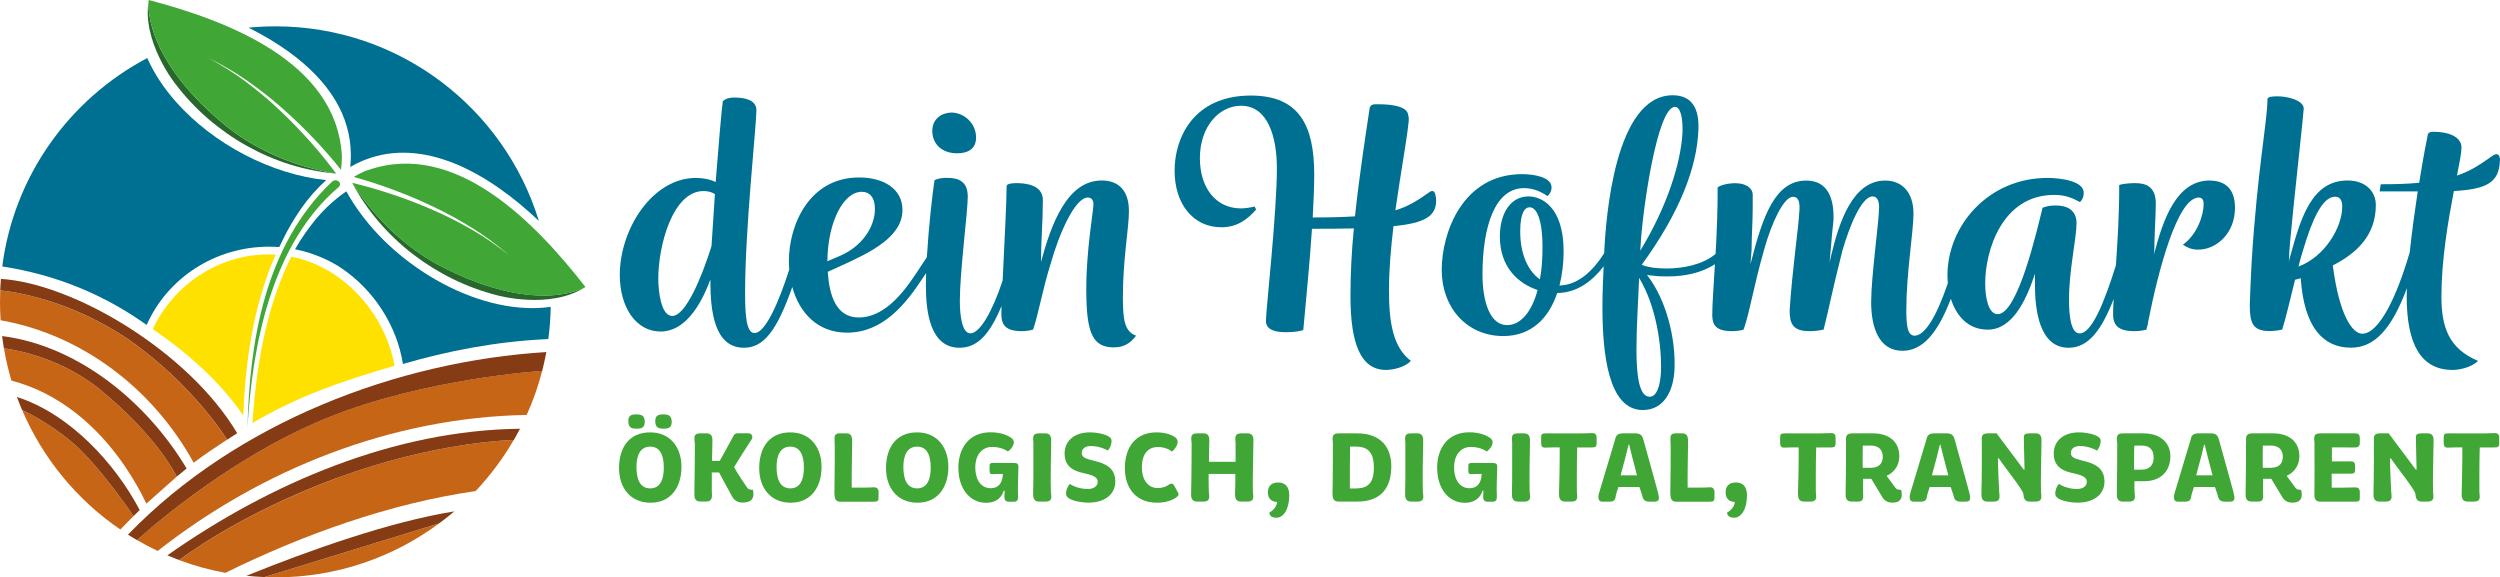
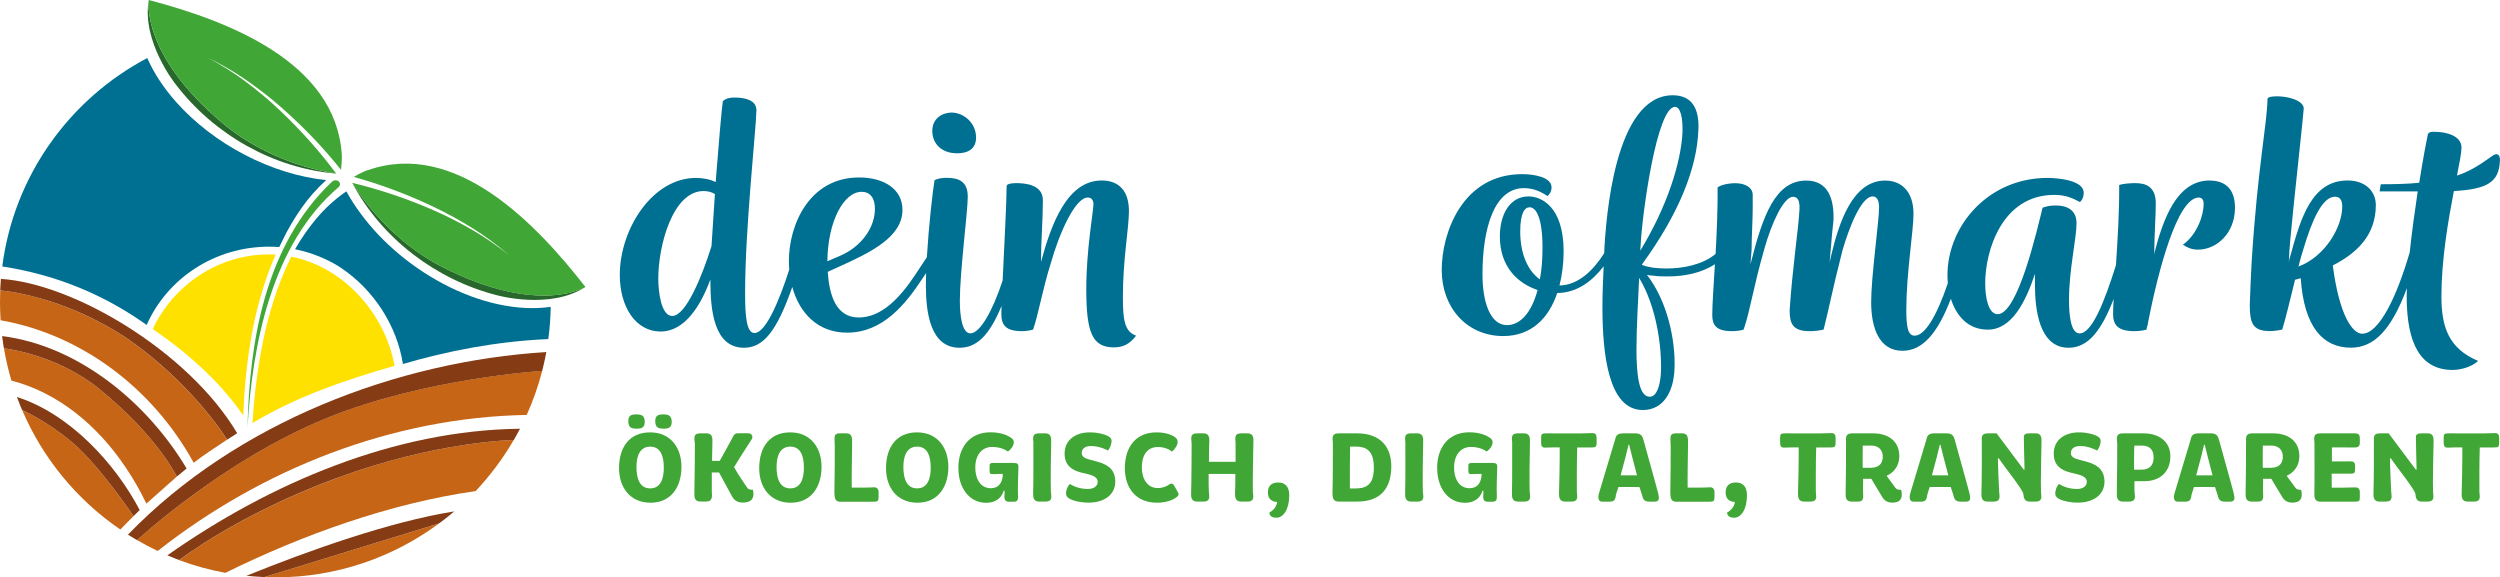
<svg xmlns="http://www.w3.org/2000/svg" id="Ebene_2" viewBox="0 0 331.2 76.49">
  <defs>
    <style>.cls-1{fill:#007092;}.cls-2{fill:#ffe100;}.cls-3{fill:#853b14;}.cls-4{fill:#c76516;}.cls-5,.cls-6{fill:#40a635;}.cls-7{fill:#29682d;}.cls-7,.cls-6{fill-rule:evenodd;}</style>
  </defs>
  <g id="Ebene_1-2">
    <g>
      <g>
        <g>
          <path class="cls-7" d="m44.54,22.99c-8.31-.67-16.22-5.19-21.25-11.8C23.28,11.19,18.73,5.52,19.71,0,19.71,0,18.57,7.18,29.55,16.36c6,5.02,13,6.34,14.99,6.62h0Z" />
          <path class="cls-6" d="m41.09,18.76c-1.3-1.46-2.66-2.86-4.08-4.2-1.42-1.35-2.93-2.59-4.49-3.77-1.57-1.17-3.24-2.2-4.96-3.14,1.76.87,3.47,1.85,5.08,2.97,1.61,1.13,3.18,2.32,4.65,3.63,1.48,1.3,2.9,2.66,4.26,4.09,1.27,1.34,2.48,2.71,3.63,4.17.06-.51.09-1.02.11-1.54,0-.17,0-.34-.01-.5C44.48,8.12,29.97,2.7,19.71,0c-.01.11-.02.21-.03.32-.07,1.48.25,8,9.87,16.04,6,5.01,12.99,6.34,14.98,6.63-1.07-1.45-2.23-2.87-3.44-4.23Z" />
        </g>
        <path class="cls-7" d="m46.66,24.21c3.88,7.38,11.15,12.87,19.2,14.91,0,0,7.01,1.96,11.7-1.11,0,0-6.16,3.86-18.91-2.62-6.97-3.55-10.94-9.46-11.98-11.18h0Z" />
        <path class="cls-6" d="m48.68,22.54c-.16.06-.31.12-.47.19-.46.21-.91.45-1.35.71,1.79.49,3.52,1.06,5.25,1.7,1.85.69,3.66,1.46,5.43,2.31,1.78.84,3.5,1.81,5.17,2.85,1.67,1.04,3.24,2.23,4.73,3.51-1.54-1.22-3.14-2.35-4.83-3.33-1.7-.97-3.43-1.88-5.23-2.65-1.79-.78-3.62-1.49-5.47-2.1-1.73-.57-3.48-1.09-5.24-1.5,1.05,1.72,5.02,7.63,11.98,11.17,11.18,5.69,17.29,3.42,18.63,2.77.09-.05.19-.1.28-.15-6.52-8.37-17.2-19.59-28.87-15.46Z" />
        <g>
-           <path class="cls-1" d="m71.37,29.25c-1.57-1.49-3.33-2.98-5.26-4.33-4.47-3.11-8.74-4.69-12.7-4.69h0c-1.93,0-3.78.38-5.51,1.13-.5.21-1.01.47-1.5.76.06-.57.09-1.14.08-1.69-.05-5.07-2.8-9.62-8.17-13.53-1.58-1.15-3.4-2.24-5.39-3.24,1.18-.11,2.37-.17,3.58-.17,16.41,0,30.3,10.84,34.88,25.75Z" />
          <path class="cls-1" d="m70.55,40.82c-4.65,0-9.82-1.72-14.57-4.84-4.32-2.84-7.86-6.58-10.1-10.63-.91.62-1.77,1.33-2.58,2.11-1.05,1.01-1.97,2.17-2.83,3.38-.5.7-.95,1.43-1.38,2.18.58.12,1.15.26,1.71.43.22.07.44.14.66.22.55.19,1.08.41,1.61.65.73.34,1.44.72,2.11,1.17,4.35,2.91,7.41,7.67,8.2,12.73,5.81-1.69,12.26-2.99,19.26-3.3.19-1.4.3-2.83.32-4.27-.78.11-1.59.17-2.42.17Z" />
          <path class="cls-1" d="m36.99,32.74c.12-.26.25-.52.38-.77.37-.79.78-1.57,1.23-2.32.82-1.38,1.73-2.73,2.81-3.96.56-.64,1.16-1.25,1.8-1.83-7.21-.75-14.85-4.69-19.89-10.36-1.65-1.86-2.93-3.82-3.81-5.81C9.22,13.11,1.84,23.29.3,35.3c6.96,1.07,12.71,3.54,17.42,6.59.59.38,1.15.77,1.71,1.16,2.74-6.19,9.02-10.37,16.22-10.37.45,0,.9.02,1.34.05Z" />
          <g>
            <path class="cls-2" d="m33.44,56.05c5.92-3.53,11.92-5.59,18.83-7.59-1.26-6.94-6.73-13.08-13.68-14.46-2.86,5.72-4.58,13.09-5.14,22.05Z" />
            <path class="cls-2" d="m36.53,33.73c-.3-.02-.59-.03-.89-.03-6.79,0-12.7,4.12-15.4,9.89,4.7,3.22,9.06,7.14,11.99,11.47.32-8.52,1.74-15.59,4.3-21.33Z" />
          </g>
          <path class="cls-5" d="m44,24.06c-8.91,8.39-10.97,21.31-11.21,32.63.62-11.07,3.23-24.39,12.07-31.9.24-.2.24-.57,0-.77-.12-.09-.26-.14-.4-.14-.16,0-.33.06-.46.18Z" />
          <g>
            <path class="cls-4" d="m43.21,55.41c-13.71,5.62-24.99,16.09-25.05,16.14.89.52,1.8,1,2.73,1.44,13.79-10.82,30.99-17.7,48.89-18.02.84-1.87,1.53-3.82,2.05-5.84-.07,0-15.75,1-28.62,6.28Z" />
            <path class="cls-4" d="m44.66,63.32c-13.19,4.86-20.86,10.85-20.91,10.89,1.96.73,4,1.3,6.11,1.68h0c10.14-5,21.7-9.19,33.15-10.83,1.93-2.05,3.63-4.32,5.05-6.77-.12,0-10.25.18-23.41,5.02Z" />
            <path class="cls-4" d="m35.02,76.46c.49.02.98.03,1.47.03,8.12,0,15.62-2.66,21.68-7.15l-23.15,7.11Z" />
            <path class="cls-4" d="m16.94,44.91C8.16,39.03.04,38.48.03,38.48c-.02.5-.03,1.01-.03,1.51,0,.82.03,1.63.08,2.44,10.78,1.9,20.22,9.09,25.58,18.88,1.12-.89,3.1-2.2,4.42-3.06,0,0-4.43-7.26-13.14-13.34Z" />
            <path class="cls-4" d="m23.42,63.14s-2.49-5.27-10.21-11.57c-5.73-4.67-12.64-5.41-12.69-5.42.25,1.45.58,2.88.99,4.27,6.21,1.61,11.39,5.94,15.09,11.43h0c.97,1.44,1.97,3.12,2.79,4.87" />
            <path class="cls-4" d="m17.69,68.37s-4.39-6.53-7.99-9.65c-3.25-2.82-6.69-4.36-6.77-4.4,2.75,6.44,7.29,11.92,13.01,15.83.84-.87,1.69-1.72,2.57-2.57-.21.2-.81.79-.81.79Z" />
            <path class="cls-3" d="m31.43,57.39l-.67.43-.67.43s-4.43-7.26-13.14-13.34C8.15,39.02.03,38.48.03,38.48c0,0,0-.34.09-1.53,9.66.6,24.91,9.67,31.3,20.44Z" />
            <path class="cls-3" d="m24.72,62.07c-.33.26-.98.8-1.3,1.07,0,0-2.49-5.27-10.21-11.57-5.75-4.69-12.69-5.42-12.69-5.42,0,0-.11-.57-.24-1.63,10.23,1.31,19.29,8.91,24.44,17.54Z" />
            <path class="cls-3" d="m18.5,67.58c-.21.2-.81.79-.81.79,0,0-4.39-6.53-7.99-9.65-3.29-2.85-6.77-4.4-6.77-4.4,0,0-.31-.69-.69-1.73,7.09,2.27,13.1,8.93,16.27,14.99Z" />
            <path class="cls-3" d="m72.38,46.63c-.2,1.11-.55,2.51-.55,2.51,0,0-15.72.99-28.62,6.28-13.75,5.63-25.05,16.14-25.05,16.14,0,0-.79-.46-1.21-.73,14.39-14.88,35.69-22.97,55.44-24.19Z" />
            <path class="cls-3" d="m68.89,56.8c-.28.56-.82,1.49-.82,1.49,0,0-10.18.15-23.41,5.02-13.23,4.88-20.91,10.89-20.91,10.89,0,0-.69-.25-1.58-.63,13.63-9.59,30.1-16.58,46.72-16.77Z" />
            <path class="cls-3" d="m60.17,67.76c-.9.78-2,1.58-2,1.58l-23.15,7.11c-.61-.03-1.89-.11-2.37-.17,8.25-3.35,18.98-7.16,27.52-8.53Z" />
          </g>
        </g>
      </g>
      <g>
        <g>
          <path class="cls-1" d="m126.81,20.31c1.25,0,2.5-.45,2.5-2.1,0-1.85-1.55-3.3-3.3-3.3-1.25.05-2.5.8-2.5,2.45,0,1.55,1.1,2.95,3.3,2.95Z" />
          <path class="cls-1" d="m148.76,39.31c0-5,.8-9.05.8-11.35,0-2.75-1.4-4.05-3.6-4.05-4.6,0-6.7,5.8-8.05,10.8,0-2.6.25-5.55.25-8.2,0-2.05-2.35-2.25-3.5-2.25-.5,0-1.2.05-1.3.35,0,2.15-.33,8.19-.53,12.55-1.38,4.19-3.04,7-4.27,7-1.1,0-1.4-2.3-1.4-4.3,0-3.85,1.05-11.85,1.05-13.8s-1.1-2.5-2.75-2.5c-.55,0-1.1.05-1.65.3-.26,1.53-.78,6.17-1.02,10.21l-1.48,2.24c-2.1,3.2-4.55,5.75-7.55,5.75s-3.9-2.95-4.1-6.05l1.65-.75c4.1-1.85,8.25-3.9,8.25-7.45,0-2.8-2.5-4.3-5.75-4.3-6.55,0-9.3,6.2-9.3,11.1,0,.37.02.73.05,1.1-1.42,4.43-3.18,8.41-4.6,8.41-1.05,0-1.25-2.15-1.25-5.3,0-8.6,1.45-21.6,1.5-24.2,0-1.35-1.45-1.7-2.95-1.7-.5,0-1.15.1-1.5.5-.15.95-.55,5.6-.95,10.7-.8-.4-1.8-.55-2.6-.55-5.8,0-10.1,6.8-10.1,12.85,0,4.3,2.15,7.5,5.4,7.5s5.35-3.5,6.6-6.9v.15c0,3.85.45,8.9,4.45,8.9,2.56,0,4.34-2.16,6.4-8.05.93,3.4,3.34,6.05,7.25,6.05,4.75,0,7.75-3.75,10.05-7.25l.43-.64c-.02.58-.03,1.14-.03,1.64,0,3.6.6,8.25,4.45,8.25,2.25,0,3.93-1.56,5.57-5.53-.01.45-.02.82-.02,1.08,0,1.4.55,2.25,2.7,2.25.45,0,.95-.05,1.5-.2.65-1.8,1.3-5.5,2.35-8.8,1.1-3.9,3.2-8.7,4.9-8.7.45,0,.75.3.75.9,0,.85-.95,6-.95,11.2,0,5.7.75,7.75,3.65,7.75,1.3,0,2.15-.5,2.95-1.55-1.55-.55-1.75-2.15-1.75-5.15Zm-54.5-6.7c-1.25,4-3.4,9.25-5.2,9.25-1.5,0-1.85-3.3-1.85-4.95,0-4.35,1.9-11.6,6-11.6.6,0,1.1.15,1.5.4l-.45,6.9Zm19.9-7.2c1.05,0,1.75.75,1.75,2.25,0,2.5-1.8,5-4.55,6.2l-1.75.75c.05-5.25,2.15-9.2,4.55-9.2Z" />
        </g>
-         <path class="cls-1" d="m173.91,28.81c2.25,0,4.1-.05,5.6-.15.6-5.7,1.45-11,1.95-14.4.2-.45.45-.45,1.1-.45,1.95,0,3.9.3,4,1.45.1.25.1.7,0,1.35-.2,1.95-1,6.35-1.7,11.25,1.7-.5,2.95-1.3,4.65-2.5.1-.05.2-.05.3-.05.3,0,.45.75.45,1.25,0,2.05-1.45,3-5.65,3.4-.35,2.9-.6,5.85-.6,8.45,0,4.4.55,7.6,2.9,9.4-.85.9-2.45,1.2-3.3,1.2-3.3,0-4.7-3.4-4.7-9.75,0-2.95.15-6.05.45-9-1.65.05-3.5.05-5.55.05-.3,4.6-.8,9.5-1.15,13.4-.6.25-1.6.3-2.35.3-1.65,0-2.6-.45-2.6-1.5,0-1.4,1.45-14.3,1.45-20.2,0-4.1-1.15-8.3-4.75-8.3-2.85,0-5.45,2.7-5.45,6.95,0,3.85,2.05,6.65,5.45,6.65.5,0,1.2-.1,1.8-.25l.2.4c-1.1,1.25-2.45,2.35-4.6,2.35-3.75,0-6.2-3.1-6.2-7.5s2.55-9.95,10.1-9.95c6.45,0,8.4,4,8.4,10.5,0,1.7-.1,3.65-.2,5.65Z" />
        <path class="cls-1" d="m292.75,23.91c-4.4,0-6.2,5.15-7.4,9.85,0-.1.05-.25.05-.4,0-2.05.2-4.8.2-6.4,0-2.35-1.45-2.7-2.75-2.7-.5,0-1.5.05-2.1.25.03,3.46-.21,7.34-.43,10.62-1.53,4.9-3.19,9.04-4.82,9.04-1.2,0-1.4-2.6-1.4-4.45,0-3.95,1-8.15,1-10.15,0-1.85-1.4-2.35-2.75-2.35-.75,0-1.2.1-1.75.3-.7,2.8-3.25,14.1-5.95,14.1-1.2,0-1.65-2.1-1.65-4.1,0-4.25,2.2-11.7,9.15-11.7,1.45,0,2.4.4,3.4.95.25-.2.5-.6.5-1.25,0-1.55-3.1-1.95-4.8-1.95-7.85,0-13.25,6.35-13.25,12.9,0,.35.02.7.05,1.05-1.52,4.48-3.07,6.95-4.4,6.95-.95,0-1.1-1.35-1.1-3.45,0-4.8.95-10.4.95-12.7,0-2.95-1.6-4.4-3.75-4.4-4.3,0-6.1,5.5-7.15,9.9l-.2.9v-.1c.25-3.05.4-4.65.5-5.45.1-2.7-.65-5.25-3.6-5.25-4.1,0-5.75,4.6-7.35,10.9l-.05.15.15-1.85c0-1.8.15-3.75.15-5.6v-1.7c0-.95-.95-1.55-2.3-1.55-1,0-1.95.25-2.35.55.02,2.92-.11,6.03-.27,8.82-1.7,1.42-4.27,1.93-6.53,1.93-.6,0-1.2-.05-1.7-.1-.6-.1-1.15-.2-1.55-.4,5-6.85,7.3-12.85,7.5-17.8.15-2.9-.85-4.65-3.4-4.65-7.65,0-8.86,16.15-9.08,20.93-1.46,2.3-3.45,4.23-5.92,4.27.35-1.4.55-2.95.55-4.5,0-5.95-2.95-7.3-4.65-7.3-2.45,0-3.8,2.35-3.8,5.3,0,4.1,2.45,6.25,5,7.1-.8,3-2.3,4.65-4.05,4.65-2.25,0-3.25-3.1-3.25-6.7,0-6.25,1.6-11.45,5.5-11.45,1.25,0,2.3.5,3.1,1.05.3-.2.55-.65.55-1.15,0-1.4-2.45-1.75-3.9-1.75-7.85,0-10.65,7.7-10.65,12.7s3.35,8.75,8.15,8.75c3.75,0,6.05-2.4,7.15-5.7,2.62-.03,4.63-1.56,6.15-3.54-.06,1.53-.16,3.39-.16,5.34,0,6.35.8,13.7,5.35,13.7,2.75,0,4.1-2.45,4.2-5.5.15-3.85-1-9-3.65-12.4.3.05.6.1.85.1.6.1,1.3.1,1.95.1,2.17,0,4.46-.46,6.2-1.62-.18,2.96-.35,5.43-.35,6.72s.45,2.15,2.6,2.15c.5,0,1.05-.05,1.55-.2,0-.05,0-.1.05-.15.85-2.5,1.2-5.3,2.7-10.55.95-3.4,2.55-6.9,3.8-6.9.8,0,.9.85.85,1.75-.15,2.7-.95,7.85-1.3,13.3,0,1.8.45,2.75,2.65,2.75.45,0,1.2-.05,1.8-.2h.05c.75-2.95,1.15-5.2,2.5-10.5.9-3.1,2.5-7.15,4-7.15.55,0,.85.5.85,1.45,0,1.8-1.05,9.15-1.05,12.55s1.05,6.45,4.15,6.45c2.63,0,4.63-2.24,6.41-6.89.73,2.31,2.32,4.09,4.89,4.09,3.2,0,5.05-3.75,6.25-7.4v1.45c0,3.25.55,8.35,4.45,8.35,2.66,0,4.39-2.38,5.98-6.47-.05.81-.08,1.48-.08,1.97,0,1.35.5,2.3,2.8,2.3.5,0,1.05-.05,1.6-.2h.05v-.2c.05-.15.15-.4.2-.85,1.3-6.6,3.85-16.45,6.7-16.45.35,0,.65.2.65.85,0,1.4-.8,4-2.75,5.4.7.45,1.25.65,2,.65,2.45,0,4.9-2.15,4.9-5.55,0-2.6-1.4-3.6-3.35-3.6Zm-88.75,13.1c-1.55-1.1-2.6-3.3-2.6-6.35,0-2.45.6-3.2,1.25-3.2.85,0,1.7,1.4,1.7,5.3,0,1.6-.1,3-.35,4.25Zm13.35-4.5c.2-4.2,2.15-18.35,4.55-18.35.75,0,1.05,1.5,1,3.35-.2,4.05-2.05,9.9-5.6,15.7l.05-.7Zm2.7,16.7c-.1,2-.6,3.35-1.5,3.35-1.4,0-1.75-2.8-1.75-6.3,0-3.1.25-6.7.35-9.45,2.3,3.8,3,9.05,2.9,12.4Z" />
        <path class="cls-1" d="m331.2,21.26c0-.55-.2-1.15-.95-.65-1.5,1.05-2.8,2-4.75,2.65.35-1.75.6-3.05.6-3.7,0-1.5-1.85-2.1-3.6-2.1-.4,0-.65,0-.85.3-.15.7-.65,3.25-1.15,6.45-1.45.15-3.1.2-5.1.2l-.15.95h5.05c-.38,2.55-.78,5.42-1.06,8.08l-.04.12c-1.65,5.65-4,10.65-6.25,10.65-1.3,0-3.05-2.45-3.9-9.05,3.25-1.65,5.7-4.05,5.7-8,0-1.8-1.35-3.25-3.75-3.25-4.75,0-6.2,5-7.55,9.9l-.25.9c0-.1.05-.2.05-.35,0-1.95.95-10.1,1.75-17.9l.2-2.1c-.05-1.1-2.2-1.6-3.45-1.6-.7,0-1.2.05-1.35.3-.05,3.4-1.3,9-2.1,21.6-.05.65-.25,5.35-.25,5.75,0,2.4.4,3.45,2.65,3.45.35,0,1-.05,1.65-.2.5-1.6,1.05-4,1.7-6.6l.75-.2c.45,6.55,3,9.2,6.65,9.2,3.11,0,5.38-2.42,7.42-7.89-.01.38-.03.75-.03,1.09,0,6.3,1.85,9.75,6.1,9.75.8,0,2.45-.3,3.35-1.2-3.9-1.65-4.85-4.5-4.85-8.55,0-4.85.9-10.05,1.65-13.95,4.4-.25,6-1.15,6.1-4.05Zm-26.7,14.05c.2-.75.4-1.55.65-2.3,1.15-3.85,2.5-6.95,4.2-6.95.6,0,.95.4.95,1.3,0,2.75-2.3,6.65-5.8,7.95Z" />
      </g>
      <g>
        <path class="cls-5" d="m86.13,57.28c2.69,0,4.18,2.02,4.15,4.66-.04,2.63-1.41,4.66-4.1,4.66s-4.19-2.01-4.17-4.66c.03-2.62,1.32-4.66,4.11-4.66Zm-2.89-1.44c-.03-.85.46-.94,1.06-.94s1.09.09,1.12.94c.01.85-.47.95-1.05.95-.63,0-1.12-.09-1.13-.95Zm4.7,6.08c0-1.46-.41-2.75-1.8-2.75s-1.84,1.29-1.82,2.75c.01,1.44.4,2.78,1.82,2.78s1.81-1.36,1.8-2.78Zm-1.13-6.08c-.03-.85.47-.94,1.06-.94s1.09.09,1.12.94c.01.85-.47.95-1.05.95-.62,0-1.12-.09-1.13-.95Z" />
        <path class="cls-5" d="m92.04,58.71c-.01-.54-.31-1.3.72-1.3h.85c.77,0,.79.64.77,1.14l-.05,2.51h1.02c.35-.65,1.41-2.51,1.72-3.13.13-.32.29-.53.71-.53h1.36c.43,0,.67.41.45.79-.36.56-1.65,2.53-2.34,3.7.48.89,1.42,2.25,1.64,2.58.25.4.44.41.86.41.29,1.36-.43,1.7-1.37,1.7-.79,0-1.21-.39-1.54-1.08-.37-.65-1.29-2.38-1.58-2.91h-.96c0,1.18-.01,2.25,0,2.55.04.54.13,1.3-.69,1.3h-.85c-.77,0-.79-.65-.77-1.16.04-1.28.07-6.21.07-6.59Z" />
        <path class="cls-5" d="m104.69,57.28c2.69,0,4.18,2.02,4.15,4.66-.04,2.63-1.41,4.66-4.1,4.66s-4.19-2.01-4.16-4.66c.03-2.62,1.32-4.66,4.11-4.66Zm1.81,4.64c0-1.46-.41-2.75-1.8-2.75s-1.84,1.29-1.82,2.75c.01,1.44.4,2.78,1.82,2.78s1.81-1.36,1.8-2.78Z" />
        <path class="cls-5" d="m110.55,64.7c.04-1.64.04-4.6.04-5.56,0-.4-.05-.79-.03-1.21.04-.31.17-.52.69-.52h.89c.61,0,.71.43.75.83.01.15.01.4,0,.72-.01,1.13-.08,4.28-.05,5.64.89.01,2.47,0,2.87-.04.48-.05.69.24.69.68,0,.23,0,.44-.01.67.01.43-.09.56-.68.56h-4.39c-.61,0-.73-.43-.76-.84-.03-.2-.01-.53-.01-.92Z" />
        <path class="cls-5" d="m121.49,57.28c2.69,0,4.18,2.02,4.15,4.66-.04,2.63-1.41,4.66-4.1,4.66s-4.19-2.01-4.16-4.66c.03-2.62,1.32-4.66,4.11-4.66Zm1.81,4.64c0-1.46-.41-2.75-1.8-2.75s-1.84,1.29-1.82,2.75c.01,1.44.4,2.78,1.82,2.78s1.81-1.36,1.8-2.78Z" />
        <path class="cls-5" d="m126.96,61.93c.03-2.65,1.49-4.66,4.26-4.66,1.57,0,2.43.52,2.7.71.35.21.6.6.15,1.29-.25.37-.55.55-.55.55,0,0-.71-.61-2.1-.61-1.32,0-2.21,1.06-2.21,2.69,0,1.89.92,2.78,2.04,2.78,1.7,0,1.6-1.9,1.6-1.9l-1.44.03c-.23,0-.31-.16-.31-.37v-.79c-.01-.19.13-.32.4-.32h2.74c.58,0,.71.13.68.64-.01.56-.11,2.86-.05,3.67.04.56-.09.83-.54.83h-.67c-.4,0-.6-.21-.6-.65,0-.15.05-.62.03-.81h-.12s-.33,1.6-2.33,1.6c-2.25,0-3.7-2.02-3.67-4.66Z" />
        <path class="cls-5" d="m136.91,58.71c-.01-.54-.29-1.3.73-1.3h.85c.77,0,.78.64.77,1.14-.04,1.1-.09,5.8-.04,6.6.04.54.31,1.3-.72,1.3h-.84c-.79,0-.8-.65-.79-1.16.05-1.28.03-5.62.03-6.59Z" />
        <path class="cls-5" d="m141.34,64.79c.13-.43.4-.68.4-.68,0,0,.9.67,2.38.67.81,0,1.32-.4,1.3-.98-.01-.44-.39-.76-1.25-.97l-.97-.24c-1.22-.31-2.1-.94-2.16-2.37-.07-1.8,1.3-2.94,3.33-2.94,1.1,0,1.96.27,2.29.43.59.27.76.56.45,1.41-.12.32-.33.57-.33.57,0,0-1.01-.6-2.25-.6-.81,0-1.24.39-1.22.96.01.49.48.69,1.12.86l1.01.27c1.73.48,2.26,1.34,2.31,2.47.08,1.9-1.49,2.94-3.54,2.94-1.02,0-1.93-.24-2.25-.39-.76-.31-.85-.71-.63-1.41Z" />
        <path class="cls-5" d="m153.22,57.28c1.46,0,2.24.48,2.49.67.23.19.52.55.07,1.28-.27.44-.53.6-.53.6,0,0-.63-.61-1.84-.61-1.54,0-2.14,1.22-2.14,2.71s.73,2.73,2.1,2.73c.75,0,1.22-.27,1.46-.44.23-.16.51-.28.73.13l.43.77c.15.25.25.45-.04.68-.4.35-1.3.8-2.66.8-2.85,0-4.3-2-4.27-4.66.03-2.63,1.37-4.66,4.21-4.66Z" />
        <path class="cls-5" d="m157.86,58.71c-.01-.54-.29-1.3.73-1.3h.85c.77,0,.79.64.77,1.14-.03.24-.04,1.38-.05,2.63h3.53v-2.47c0-.54-.28-1.3.75-1.3h.85c.77,0,.79.64.76,1.14-.01.56-.12,5.8-.07,6.6.03.54.31,1.3-.72,1.3h-.85c-.79,0-.8-.65-.79-1.16.03-.47.04-1.46.04-2.5h-3.54c0,1.1,0,2.08.03,2.36.03.54.29,1.3-.73,1.3h-.85c-.77,0-.79-.65-.77-1.16.05-1.28.07-6.21.07-6.59Z" />
        <path class="cls-5" d="m169.34,63.92c.8,0,1.46.43,1.46,1.69,0,1.89-.79,2.98-1.7,2.98-1,0-.93-.69-.93-.69,0,0,.96-.48,1.02-1.41-.56,0-1.22-.28-1.22-1.25s.6-1.32,1.37-1.32Z" />
        <path class="cls-5" d="m176.58,58.71c-.01-.54-.28-1.3.75-1.3h2.45c3.19,0,4.59,1.89,4.54,4.52-.05,2.62-1.3,4.52-4.5,4.52h-2.5c-.77,0-.79-.65-.79-1.16.05-1.28.05-6.21.05-6.59Zm3.15,5.99c1.98,0,2.28-1.38,2.28-2.79-.01-1.44-.41-2.74-2.28-2.74h-.87c-.03,1.28-.03,4.03-.03,5.54h.89Z" />
        <path class="cls-5" d="m186.19,58.71c-.01-.54-.29-1.3.73-1.3h.85c.77,0,.79.64.77,1.14-.04,1.1-.09,5.8-.04,6.6.04.54.31,1.3-.72,1.3h-.84c-.79,0-.8-.65-.79-1.16.05-1.28.03-5.62.03-6.59Z" />
        <path class="cls-5" d="m190.39,61.93c.03-2.65,1.49-4.66,4.26-4.66,1.57,0,2.43.52,2.7.71.35.21.6.6.15,1.29-.25.37-.55.55-.55.55,0,0-.71-.61-2.1-.61-1.32,0-2.21,1.06-2.21,2.69,0,1.89.92,2.78,2.04,2.78,1.7,0,1.6-1.9,1.6-1.9l-1.44.03c-.23,0-.31-.16-.31-.37v-.79c-.01-.19.13-.32.4-.32h2.74c.58,0,.71.13.68.64-.01.56-.11,2.86-.05,3.67.04.56-.09.83-.54.83h-.67c-.4,0-.6-.21-.6-.65,0-.15.05-.62.03-.81h-.12s-.33,1.6-2.33,1.6c-2.25,0-3.7-2.02-3.67-4.66Z" />
        <path class="cls-5" d="m200.34,58.71c-.01-.54-.29-1.3.73-1.3h.85c.77,0,.78.64.77,1.14-.04,1.1-.09,5.8-.04,6.6.04.54.31,1.3-.72,1.3h-.84c-.79,0-.8-.65-.79-1.16.05-1.28.03-5.62.03-6.59Z" />
        <path class="cls-5" d="m206.64,59.27c-.4,0-1.62,0-1.85.03-.48.04-.62-.19-.62-.64v-.73c.01-.43.11-.52.69-.52,0,0,5.11.04,6.05-.03.49-.03.62.25.61.69v.69c-.03.43-.11.52-.69.52h-1.88c-.07,1.84-.05,5.55-.05,5.87.01.54.31,1.3-.72,1.3h-.85c-.77,0-.8-.64-.79-1.14.03-.48.11-4.52.09-6.04Z" />
        <path class="cls-5" d="m211.8,65.46c.37-1.32,2.02-6.64,2.14-7.13.13-.55.23-.92,1.09-.92h1.65c.71,0,.92.37,1.05.88.12.49,1.76,6.28,1.96,7.12.12.56.19,1.05-.49,1.05h-.73c-.79,0-.84-.57-.92-.85-.07-.17-.17-.6-.36-1.09h-2.78c-.17.53-.31.94-.33,1.06-.07.56-.17.88-.81.88h-1.02c-.5,0-.57-.52-.44-1Zm5.07-2.49c-.43-1.64-.92-3.51-1.04-4.06h-.08c-.13.64-.62,2.49-1.05,4.06h2.17Z" />
        <path class="cls-5" d="m221.29,64.7c.04-1.64.04-4.6.04-5.56,0-.4-.05-.79-.03-1.21.04-.31.17-.52.69-.52h.89c.61,0,.71.43.75.83.01.15.01.4,0,.72-.01,1.13-.08,4.28-.05,5.64.89.01,2.47,0,2.87-.04.48-.05.69.24.69.68,0,.23,0,.44-.01.67.01.43-.09.56-.68.56h-4.39c-.61,0-.73-.43-.76-.84-.03-.2-.01-.53-.01-.92Z" />
        <path class="cls-5" d="m229.98,63.92c.8,0,1.46.43,1.46,1.69,0,1.89-.79,2.98-1.7,2.98-1,0-.93-.69-.93-.69,0,0,.96-.48,1.02-1.41-.56,0-1.22-.28-1.22-1.25s.6-1.32,1.37-1.32Z" />
        <path class="cls-5" d="m238.3,59.27c-.4,0-1.62,0-1.85.03-.48.04-.62-.19-.62-.64v-.73c.01-.43.11-.52.69-.52,0,0,5.11.04,6.05-.03.49-.03.62.25.61.69v.69c-.03.43-.11.52-.69.52h-1.88c-.07,1.84-.05,5.55-.05,5.87.01.54.31,1.3-.72,1.3h-.85c-.77,0-.8-.64-.79-1.14.03-.48.11-4.52.09-6.04Z" />
        <path class="cls-5" d="m244.57,58.7c0-.55-.21-1.29.8-1.29h2.75c2.32,0,3.54,1.28,3.5,3.1-.03,1.24-.73,2.09-1.68,2.53l1.06,1.44c.24.39.49.41.87.41.29,1.29-.25,1.7-1.17,1.7-.84,0-1.2-.44-1.54-1.08l-1.25-2.08h-1.08c-.01.32-.04,1.66,0,2.1.05.69-.13.92-.71.92h-.84c-.77,0-.79-.65-.77-1.16.04-1.28.07-6.21.05-6.6Zm3.3,3.27c.97,0,1.56-.49,1.56-1.48,0-.71-.4-1.46-1.53-1.46h-1.12c-.03.69-.01,2.44-.01,2.94h1.1Z" />
        <path class="cls-5" d="m253.04,65.46c.37-1.32,2.02-6.64,2.14-7.13.13-.55.23-.92,1.09-.92h1.65c.71,0,.92.37,1.05.88.12.49,1.76,6.28,1.96,7.12.12.56.19,1.05-.49,1.05h-.73c-.79,0-.84-.57-.92-.85-.07-.17-.17-.6-.36-1.09h-2.78c-.17.53-.31.94-.33,1.06-.07.56-.17.88-.81.88h-1.02c-.5,0-.57-.52-.44-1Zm5.07-2.49c-.43-1.64-.92-3.51-1.04-4.06h-.08c-.13.64-.62,2.49-1.05,4.06h2.17Z" />
        <path class="cls-5" d="m262.55,58.57c0-.54-.17-1.16.79-1.16h1.17l3.59,4.8h.11c-.03-.6-.09-4.07-.09-4.23-.01-.28.01-.57.77-.57h.81c.77,0,.77.64.76,1.14-.01.56-.13,5.8-.07,6.6.03.54.29,1.3-.73,1.3h-.81c-.67,0-.76-.56-.79-.98,0-.52-2.58-3.71-3.26-4.75h-.12c0,.89.15,4.12.17,4.43.03.54.29,1.3-.73,1.3h-.85c-.77,0-.79-.65-.77-1.16.05-1.28.07-6.36.05-6.73Z" />
        <path class="cls-5" d="m272.38,64.79c.13-.43.4-.68.4-.68,0,0,.91.67,2.38.67.81,0,1.32-.4,1.3-.98-.01-.44-.39-.76-1.25-.97l-.97-.24c-1.22-.31-2.1-.94-2.16-2.37-.07-1.8,1.3-2.94,3.33-2.94,1.1,0,1.96.27,2.29.43.58.27.76.56.45,1.41-.12.32-.33.57-.33.57,0,0-1.01-.6-2.25-.6-.81,0-1.24.39-1.22.96.01.49.48.69,1.12.86l1.01.27c1.73.48,2.26,1.34,2.32,2.47.08,1.9-1.49,2.94-3.54,2.94-1.02,0-1.93-.24-2.25-.39-.76-.31-.85-.71-.62-1.41Z" />
        <path class="cls-5" d="m280.48,58.71c-.01-.54-.28-1.3.75-1.3h2.73c2.34,0,3.63,1.34,3.57,3.15-.04,1.77-1.18,3.19-3.47,3.19h-1.29c0,.35,0,1.25.01,1.4.03.54.31,1.3-.72,1.3h-.85c-.77,0-.79-.65-.77-1.16.04-1.28.05-6.21.05-6.59Zm3.22,3.51c1.14,0,1.6-.65,1.61-1.57.03-.89-.39-1.62-1.54-1.62h-1.01c-.05.6-.03,2.46-.04,3.19h.99Z" />
        <path class="cls-5" d="m288.05,65.46c.37-1.32,2.02-6.64,2.14-7.13.13-.55.23-.92,1.09-.92h1.65c.71,0,.92.37,1.05.88.12.49,1.76,6.28,1.96,7.12.12.56.19,1.05-.49,1.05h-.73c-.79,0-.84-.57-.92-.85-.07-.17-.17-.6-.36-1.09h-2.78c-.17.53-.31.94-.33,1.06-.07.56-.17.88-.81.88h-1.02c-.51,0-.57-.52-.44-1Zm5.07-2.49c-.43-1.64-.92-3.51-1.04-4.06h-.08c-.13.64-.62,2.49-1.05,4.06h2.17Z" />
        <path class="cls-5" d="m297.57,58.7c0-.55-.21-1.29.8-1.29h2.75c2.32,0,3.54,1.28,3.5,3.1-.03,1.24-.73,2.09-1.68,2.53l1.06,1.44c.24.39.49.41.86.41.29,1.29-.25,1.7-1.17,1.7-.84,0-1.2-.44-1.54-1.08l-1.25-2.08h-1.08c-.01.32-.04,1.66,0,2.1.05.69-.13.92-.71.92h-.84c-.77,0-.79-.65-.77-1.16.04-1.28.07-6.21.05-6.6Zm3.3,3.27c.97,0,1.56-.49,1.56-1.48,0-.71-.4-1.46-1.53-1.46h-1.12c-.03.69-.01,2.44-.01,2.94h1.1Z" />
        <path class="cls-5" d="m306.62,58.71c-.01-.54-.28-1.3.75-1.3h4.58c.6,0,.68.27.68.69v.56c.01.45-.23.64-.72.62-.67-.01-1.84-.01-2.98-.01v1.86c.85,0,2.2,0,2.51-.01.29-.01.56.13.56.52v.6c0,.43-.13.49-.52.51-.37,0-1.7-.01-2.58,0,0,.71,0,1.29.01,1.86.93,0,2.62-.01,3.03-.04.48-.03.69.19.69.64v.73c0,.43-.09.52-.69.52h-4.56c-.77,0-.79-.65-.77-1.16.04-1.28.01-6.21.01-6.59Z" />
        <path class="cls-5" d="m314.5,58.57c0-.54-.17-1.16.78-1.16h1.17l3.59,4.8h.11c-.03-.6-.09-4.07-.09-4.23-.01-.28.01-.57.77-.57h.81c.77,0,.77.64.76,1.14-.01.56-.13,5.8-.07,6.6.03.54.29,1.3-.73,1.3h-.81c-.67,0-.76-.56-.79-.98,0-.52-2.58-3.71-3.26-4.75h-.12c0,.89.15,4.12.17,4.43.03.54.29,1.3-.73,1.3h-.85c-.77,0-.79-.65-.77-1.16.05-1.28.07-6.36.05-6.73Z" />
        <path class="cls-5" d="m326.21,59.27c-.4,0-1.62,0-1.85.03-.48.04-.62-.19-.62-.64v-.73c.01-.43.11-.52.69-.52,0,0,5.11.04,6.05-.03.49-.03.62.25.61.69v.69c-.03.43-.11.52-.69.52h-1.88c-.07,1.84-.05,5.55-.05,5.87.01.54.31,1.3-.72,1.3h-.85c-.77,0-.8-.64-.78-1.14.03-.48.11-4.52.09-6.04Z" />
      </g>
    </g>
  </g>
</svg>